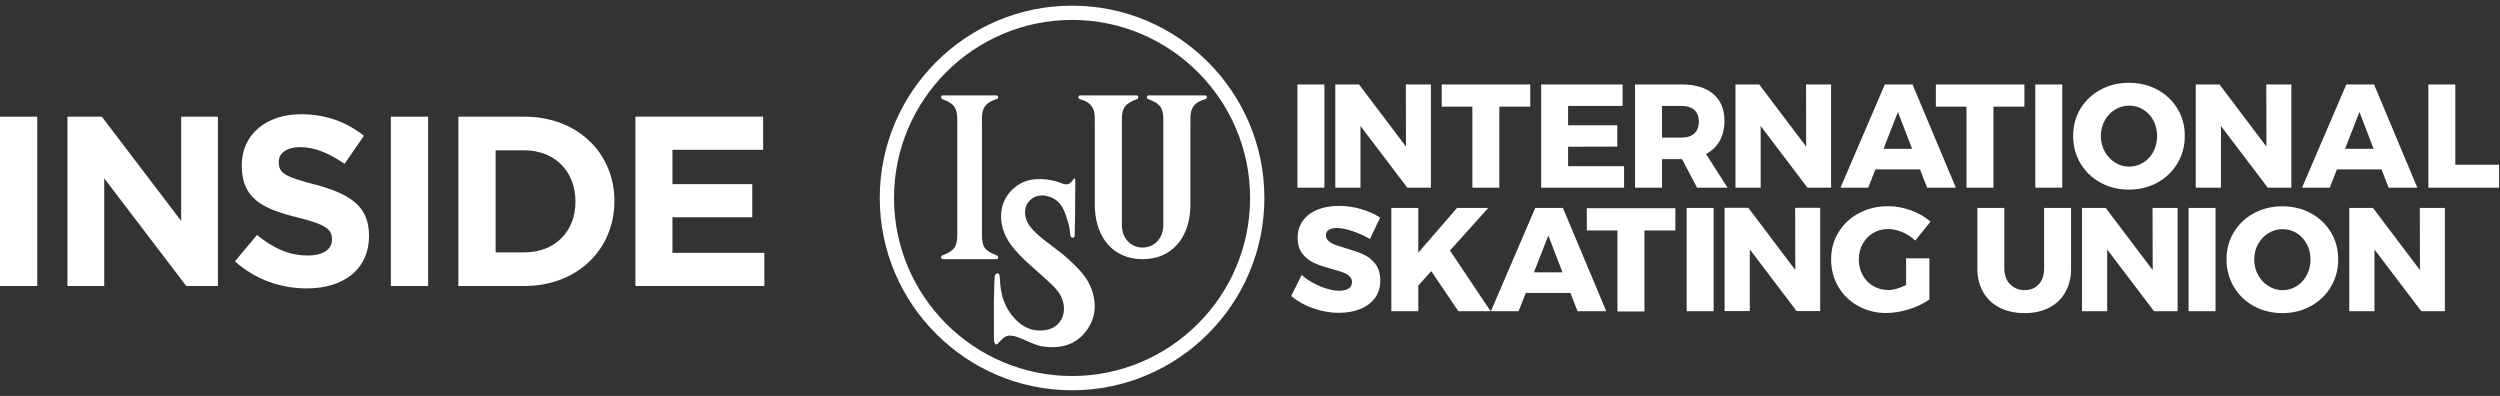
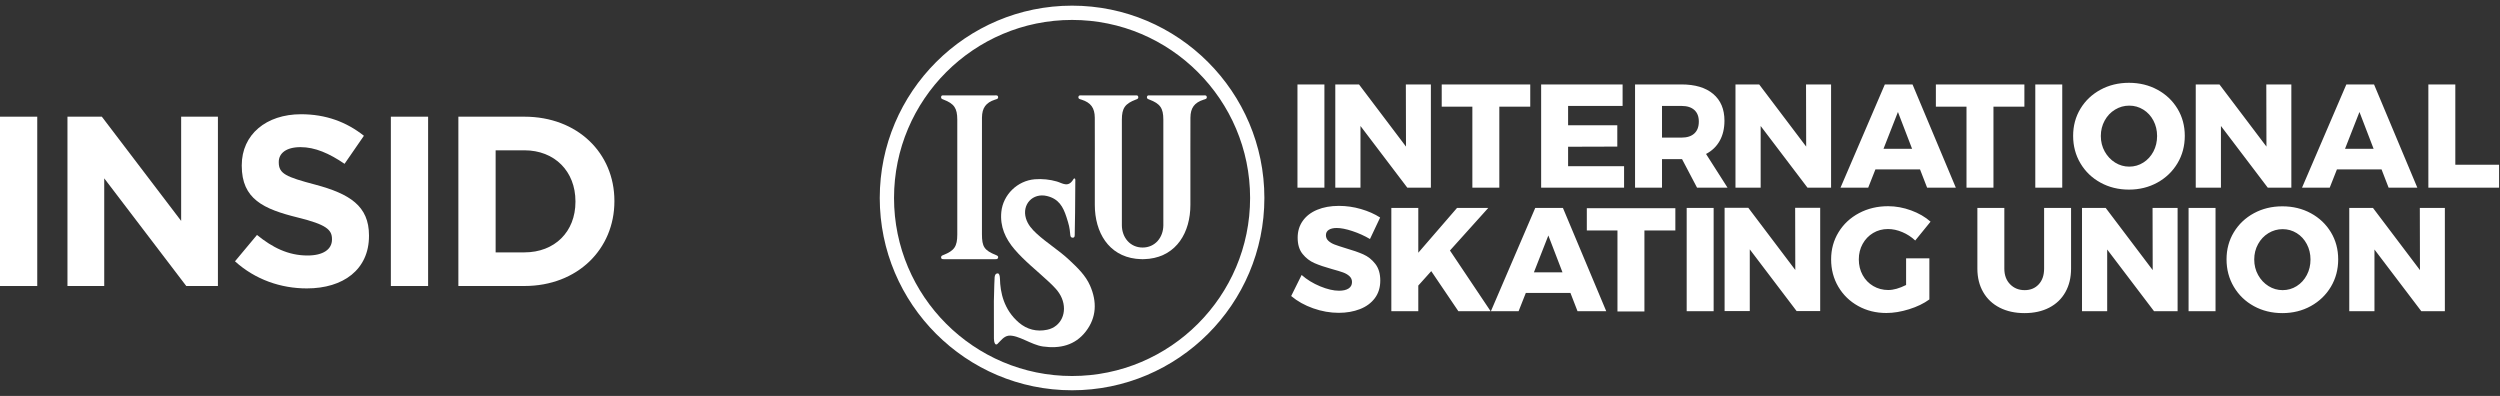
<svg xmlns="http://www.w3.org/2000/svg" width="221" height="35" viewBox="0 0 221 35" fill="none">
  <rect x="0" y="0" width="221" height="35" fill="#333333" stroke="none" />
  <path d="M94.771 1.762C86.092 1.762 79.032 8.822 79.032 17.5C79.032 26.178 86.092 33.239 94.771 33.239C103.449 33.239 110.509 26.178 110.509 17.5C110.509 8.822 103.449 1.762 94.771 1.762ZM94.771 34.5C85.397 34.5 77.77 26.874 77.77 17.5C77.77 8.126 85.397 0.5 94.771 0.5C104.144 0.5 111.771 8.126 111.771 17.5C111.771 26.874 104.144 34.5 94.771 34.5Z" fill="white" />
  <path d="M94.521 22.981C93.619 22.134 92.555 21.491 91.644 20.655C91.229 20.273 90.859 19.86 90.693 19.304C90.323 18.069 91.3 17.026 92.554 17.328C93.588 17.578 93.976 18.265 94.276 19.192C94.501 19.888 94.559 20.141 94.604 20.686C94.614 20.804 94.618 20.999 94.814 21.011C95.036 21.025 95.002 20.799 95.007 20.667C95.021 20.273 95.057 17.677 95.057 16.085C95.061 15.936 95.067 15.878 95.044 15.821C95.004 15.751 94.937 15.749 94.883 15.853C94.433 16.618 93.915 16.187 93.425 16.044C92.806 15.863 92.118 15.796 91.481 15.847C89.942 15.97 88.665 17.214 88.516 18.74C88.392 20.021 88.871 21.094 89.686 22.044C90.579 23.085 91.662 23.928 92.66 24.859C93.133 25.3 93.609 25.741 93.865 26.358C94.383 27.605 93.812 28.882 92.583 29.147C91.654 29.347 90.784 29.131 90.065 28.514C88.742 27.377 88.42 25.863 88.395 24.629C88.39 24.389 88.335 24.168 88.204 24.168C88.018 24.168 87.942 24.307 87.925 24.507C87.916 24.609 87.879 25.483 87.859 26.617C87.859 28.003 87.863 28.422 87.863 29.92C87.863 30.212 87.955 30.568 88.16 30.418C88.458 30.135 88.714 29.738 89.161 29.672C90.025 29.595 91.153 30.484 92.197 30.63C93.691 30.838 95.034 30.535 95.989 29.296C96.944 28.055 96.98 26.668 96.366 25.258C95.963 24.334 95.242 23.658 94.521 22.981Z" fill="white" />
  <path d="M88.235 22.774C88.262 22.636 88.154 22.594 88.044 22.549C87.006 22.123 86.805 21.82 86.804 20.695C86.803 18.551 86.804 16.407 86.804 14.263C86.804 12.977 86.797 11.691 86.806 10.404C86.812 9.536 87.157 9.07 87.954 8.811C88.091 8.767 88.264 8.748 88.231 8.559C88.202 8.394 88.034 8.434 87.913 8.433C87.055 8.431 84.323 8.431 83.481 8.434C83.365 8.435 83.207 8.39 83.191 8.585C83.18 8.728 83.295 8.76 83.4 8.801C84.349 9.165 84.623 9.56 84.624 10.576C84.625 13.959 84.625 17.341 84.624 20.723C84.624 21.782 84.371 22.158 83.392 22.543C83.278 22.588 83.181 22.628 83.192 22.762C83.204 22.917 83.332 22.91 83.442 22.911L87.969 22.911C88.081 22.911 88.208 22.916 88.235 22.774Z" fill="white" />
  <path d="M106.678 8.559C106.649 8.394 106.479 8.434 106.356 8.433L101.681 8.435C101.607 8.435 101.518 8.418 101.456 8.452C101.419 8.472 101.393 8.512 101.387 8.585C101.375 8.728 101.492 8.761 101.599 8.801C102.561 9.165 102.839 9.56 102.839 10.576C102.841 13.802 102.84 16.695 102.84 19.92C102.832 21 102.103 21.882 101.006 21.882C99.909 21.882 99.18 21 99.173 19.92C99.172 16.695 99.172 13.802 99.173 10.576C99.173 9.56 99.452 9.165 100.414 8.801C100.521 8.761 100.638 8.728 100.626 8.585C100.62 8.512 100.593 8.472 100.556 8.452C100.495 8.418 100.405 8.435 100.332 8.435L95.657 8.433C95.534 8.434 95.364 8.394 95.334 8.559C95.301 8.749 95.476 8.767 95.615 8.812C96.424 9.07 96.773 9.536 96.779 10.405C96.785 11.326 96.784 12.248 96.783 13.169C96.782 13.519 96.781 13.869 96.781 14.219V18.11C96.781 20.556 98.009 22.588 100.414 22.875C100.606 22.899 100.987 22.912 100.987 22.912H101.025C101.025 22.912 101.406 22.899 101.598 22.875C104.003 22.588 105.231 20.556 105.231 18.11V14.219C105.231 13.869 105.23 13.519 105.23 13.169C105.228 12.248 105.227 11.326 105.234 10.405C105.24 9.536 105.589 9.07 106.397 8.812C106.536 8.767 106.712 8.749 106.678 8.559Z" fill="white" />
  <path d="M176.222 16.592V9.43H178.956V7.464H171.131V9.43H173.839V16.592H176.222ZM166.502 13.154L167.778 9.899L169.028 13.154H166.502ZM166.62 7.464L162.7 16.592H165.148L165.786 14.977H169.731L170.357 16.592H172.896L169.067 7.464H166.62ZM149.103 27.51H151.486V18.382H149.103V27.51ZM158.704 23.866L154.551 18.371H152.454V27.499H154.68V22.043L158.821 27.499H160.905V18.371H158.691L158.704 23.866ZM180.699 23.747C180.699 24.329 180.541 24.791 180.224 25.134C179.907 25.477 179.493 25.648 178.981 25.648C178.46 25.648 178.03 25.474 177.692 25.127C177.353 24.78 177.183 24.32 177.183 23.747V18.382H174.8V23.747C174.8 24.537 174.972 25.229 175.315 25.824C175.658 26.419 176.144 26.877 176.773 27.198C177.403 27.519 178.134 27.679 178.967 27.679C179.801 27.679 180.528 27.519 181.149 27.198C181.769 26.877 182.247 26.419 182.581 25.824C182.915 25.229 183.082 24.537 183.082 23.747V18.382H180.699V23.747ZM165.582 20.598C165.973 20.364 166.411 20.246 166.898 20.246C167.314 20.246 167.737 20.337 168.167 20.52C168.596 20.702 168.976 20.949 169.306 21.262L170.661 19.595C170.192 19.179 169.619 18.847 168.942 18.599C168.265 18.352 167.587 18.228 166.91 18.228C165.964 18.228 165.107 18.432 164.339 18.84C163.57 19.248 162.967 19.81 162.529 20.526C162.09 21.242 161.871 22.043 161.871 22.928C161.871 23.823 162.084 24.63 162.509 25.351C162.934 26.071 163.518 26.637 164.261 27.05C165.003 27.462 165.834 27.669 166.754 27.669C167.387 27.669 168.058 27.558 168.766 27.336C169.473 27.115 170.07 26.826 170.556 26.47V22.838H168.499V25.194C167.908 25.489 167.383 25.637 166.923 25.637C166.437 25.637 165.994 25.52 165.595 25.286C165.196 25.051 164.883 24.728 164.658 24.316C164.432 23.903 164.319 23.441 164.319 22.928C164.319 22.425 164.432 21.97 164.658 21.561C164.883 21.154 165.192 20.832 165.582 20.598ZM159.666 12.959L155.512 7.464H153.416V16.592H155.642V11.136L159.783 16.592H161.867V7.464H159.653L159.666 12.959ZM213.925 23.877L209.772 18.382H207.675V27.51H209.902V22.055L214.043 27.51H216.126V18.382H213.912L213.925 23.877ZM217.05 14.56V7.464H214.667V16.592H220.918V14.56H217.05ZM203.922 24.313C203.705 24.726 203.408 25.051 203.031 25.29C202.653 25.529 202.239 25.648 201.787 25.648C201.336 25.648 200.919 25.529 200.537 25.29C200.155 25.051 199.849 24.726 199.619 24.313C199.389 23.901 199.274 23.443 199.274 22.939C199.274 22.445 199.387 21.991 199.613 21.579C199.839 21.167 200.145 20.843 200.531 20.609C200.917 20.375 201.336 20.257 201.787 20.257C202.239 20.257 202.653 20.375 203.031 20.609C203.408 20.843 203.705 21.167 203.922 21.579C204.14 21.991 204.248 22.445 204.248 22.939C204.248 23.443 204.14 23.901 203.922 24.313ZM204.281 18.851C203.53 18.443 202.69 18.239 201.761 18.239C200.832 18.239 199.993 18.443 199.242 18.851C198.49 19.259 197.901 19.819 197.471 20.531C197.041 21.243 196.826 22.041 196.826 22.927C196.826 23.821 197.041 24.63 197.471 25.355C197.901 26.08 198.49 26.649 199.242 27.061C199.993 27.473 200.832 27.679 201.761 27.679C202.69 27.679 203.53 27.471 204.281 27.055C205.032 26.638 205.622 26.07 206.052 25.349C206.481 24.628 206.696 23.821 206.696 22.927C206.696 22.041 206.481 21.243 206.052 20.531C205.622 19.819 205.032 19.259 204.281 18.851ZM202.555 16.592V7.464H200.341L200.354 12.959L196.2 7.464H194.104V16.592H196.331V11.136L200.472 16.592H202.555ZM190.362 13.395C190.145 13.807 189.847 14.133 189.47 14.371C189.092 14.61 188.677 14.73 188.226 14.73C187.775 14.73 187.358 14.61 186.976 14.371C186.594 14.133 186.288 13.807 186.058 13.395C185.828 12.983 185.713 12.525 185.713 12.021C185.713 11.526 185.826 11.073 186.052 10.66C186.277 10.248 186.583 9.925 186.97 9.691C187.356 9.456 187.775 9.338 188.226 9.338C188.677 9.338 189.092 9.456 189.47 9.691C189.847 9.925 190.145 10.248 190.362 10.66C190.579 11.073 190.687 11.526 190.687 12.021C190.687 12.525 190.579 12.983 190.362 13.395ZM190.72 7.933C189.969 7.525 189.129 7.32 188.2 7.32C187.271 7.32 186.431 7.525 185.681 7.933C184.93 8.341 184.339 8.9 183.91 9.612C183.48 10.324 183.265 11.123 183.265 12.008C183.265 12.902 183.48 13.712 183.91 14.437C184.339 15.162 184.93 15.73 185.681 16.142C186.431 16.555 187.271 16.761 188.2 16.761C189.129 16.761 189.969 16.552 190.72 16.136C191.471 15.719 192.061 15.151 192.491 14.43C192.92 13.71 193.135 12.902 193.135 12.008C193.135 11.123 192.92 10.324 192.491 9.612C192.061 8.9 191.471 8.341 190.72 7.933ZM190.299 23.877L186.145 18.382H184.049V27.51H186.275V22.055L190.416 27.51H192.5V18.382H190.286L190.299 23.877ZM193.47 27.51H195.853V18.382H193.47V27.51ZM120.513 22.484C120.101 22.302 119.578 22.119 118.944 21.937C118.519 21.807 118.198 21.701 117.981 21.618C117.764 21.536 117.581 21.427 117.434 21.293C117.286 21.158 117.212 20.991 117.212 20.791C117.212 20.583 117.297 20.424 117.466 20.316C117.635 20.208 117.868 20.154 118.163 20.154C118.536 20.154 118.998 20.244 119.55 20.427C120.101 20.609 120.62 20.843 121.106 21.13L122.004 19.229C121.518 18.916 120.954 18.667 120.312 18.48C119.669 18.293 119.018 18.2 118.358 18.2C117.629 18.2 116.989 18.315 116.438 18.545C115.886 18.775 115.461 19.103 115.162 19.528C114.862 19.953 114.713 20.449 114.713 21.012C114.713 21.612 114.858 22.091 115.149 22.451C115.439 22.812 115.788 23.081 116.197 23.259C116.605 23.437 117.121 23.613 117.747 23.786C118.163 23.899 118.487 23.997 118.716 24.079C118.946 24.162 119.138 24.272 119.289 24.411C119.441 24.55 119.517 24.723 119.517 24.932C119.517 25.184 119.415 25.375 119.211 25.505C119.007 25.635 118.727 25.7 118.371 25.7C117.885 25.7 117.328 25.57 116.698 25.31C116.069 25.049 115.524 24.715 115.064 24.307L114.14 26.169C114.687 26.629 115.335 26.991 116.086 27.256C116.837 27.521 117.59 27.654 118.345 27.654C119.031 27.654 119.654 27.545 120.214 27.328C120.774 27.111 121.214 26.787 121.536 26.358C121.857 25.928 122.017 25.41 122.017 24.802C122.017 24.194 121.87 23.701 121.575 23.324C121.279 22.946 120.926 22.666 120.513 22.484ZM130.157 16.592H132.54V9.43H135.274V7.464H127.448V9.43H130.157V16.592ZM120.266 11.136L124.407 16.592H126.49V7.464H124.277L124.29 12.959L120.136 7.464H118.04V16.592H120.266V11.136ZM182.303 7.464H179.92V16.592H182.303V7.464ZM143.568 14.691H138.62V12.972L142.969 12.959V11.071H138.62V9.365H143.438V7.464H136.237V16.592H143.568V14.691ZM208.576 9.899L209.826 13.154H207.3L208.576 9.899ZM206.584 14.977H210.529L211.154 16.592H213.693L209.865 7.464H207.417L203.498 16.592H205.946L206.584 14.977ZM117.078 7.464H114.696V16.592H117.078V7.464ZM135.598 24.073L136.874 20.817L138.124 24.073H135.598ZM135.715 18.382L131.796 27.51H134.244L134.882 25.896H138.827L139.453 27.51H141.992L138.163 18.382H135.715ZM148.652 12.164H146.921V9.365H148.652C149.139 9.365 149.514 9.484 149.779 9.723C150.043 9.961 150.176 10.302 150.176 10.745C150.176 11.205 150.043 11.557 149.779 11.799C149.514 12.043 149.139 12.164 148.652 12.164ZM152.715 16.592L150.814 13.61C151.344 13.332 151.747 12.943 152.025 12.444C152.303 11.945 152.442 11.353 152.442 10.667C152.442 9.651 152.11 8.863 151.445 8.304C150.782 7.744 149.846 7.464 148.639 7.464H144.538V16.592H146.921V14.065H148.639H148.692L150.02 16.592H152.715ZM140.275 20.373H142.984V27.535H145.367V20.373H148.101V18.407H140.275V20.373ZM131.562 18.382H128.801L125.377 22.341V18.382H122.994V27.51H125.377V25.244L126.523 23.968L128.919 27.51H131.77L128.176 22.145L131.562 18.382Z" fill="white" />
  <path d="M0 10.315H3.293V25.283H0V10.315Z" fill="white" />
  <path d="M5.964 10.312H9L16.014 19.528V10.312H19.264V25.28H16.463L9.214 15.765V25.28H5.964V10.312Z" fill="white" />
  <path d="M20.773 23.1L22.718 20.769C24.087 21.881 25.477 22.586 27.187 22.586C28.556 22.586 29.347 22.052 29.347 21.175V21.133C29.347 20.299 28.834 19.849 26.332 19.23C23.296 18.481 21.371 17.605 21.371 14.654V14.611C21.371 11.895 23.531 10.099 26.61 10.099C28.812 10.099 30.63 10.783 32.17 12.002L30.459 14.482C29.112 13.563 27.85 13.007 26.567 13.007C25.284 13.007 24.643 13.563 24.643 14.311V14.354C24.643 15.359 25.284 15.637 27.871 16.322C30.908 17.134 32.619 18.203 32.619 20.812V20.855C32.619 23.827 30.352 25.495 27.123 25.495C24.835 25.495 22.569 24.725 20.773 23.1Z" fill="white" />
  <path d="M34.552 10.315H37.845V25.283H34.552V10.315Z" fill="white" />
  <path d="M43.814 13.287V22.31H46.358C49.031 22.31 50.87 20.493 50.87 17.841V17.798C50.87 15.147 49.031 13.287 46.358 13.287H43.814ZM40.52 10.315H46.358C51.062 10.315 54.313 13.543 54.313 17.756V17.798C54.313 22.011 51.062 25.282 46.358 25.282H40.52V10.315Z" fill="white" />
-   <path d="M56.172 10.312H67.462V13.242H59.443V16.278H66.5V19.208H59.443V22.351H67.569V25.28H56.172V10.312Z" fill="white" />
</svg>